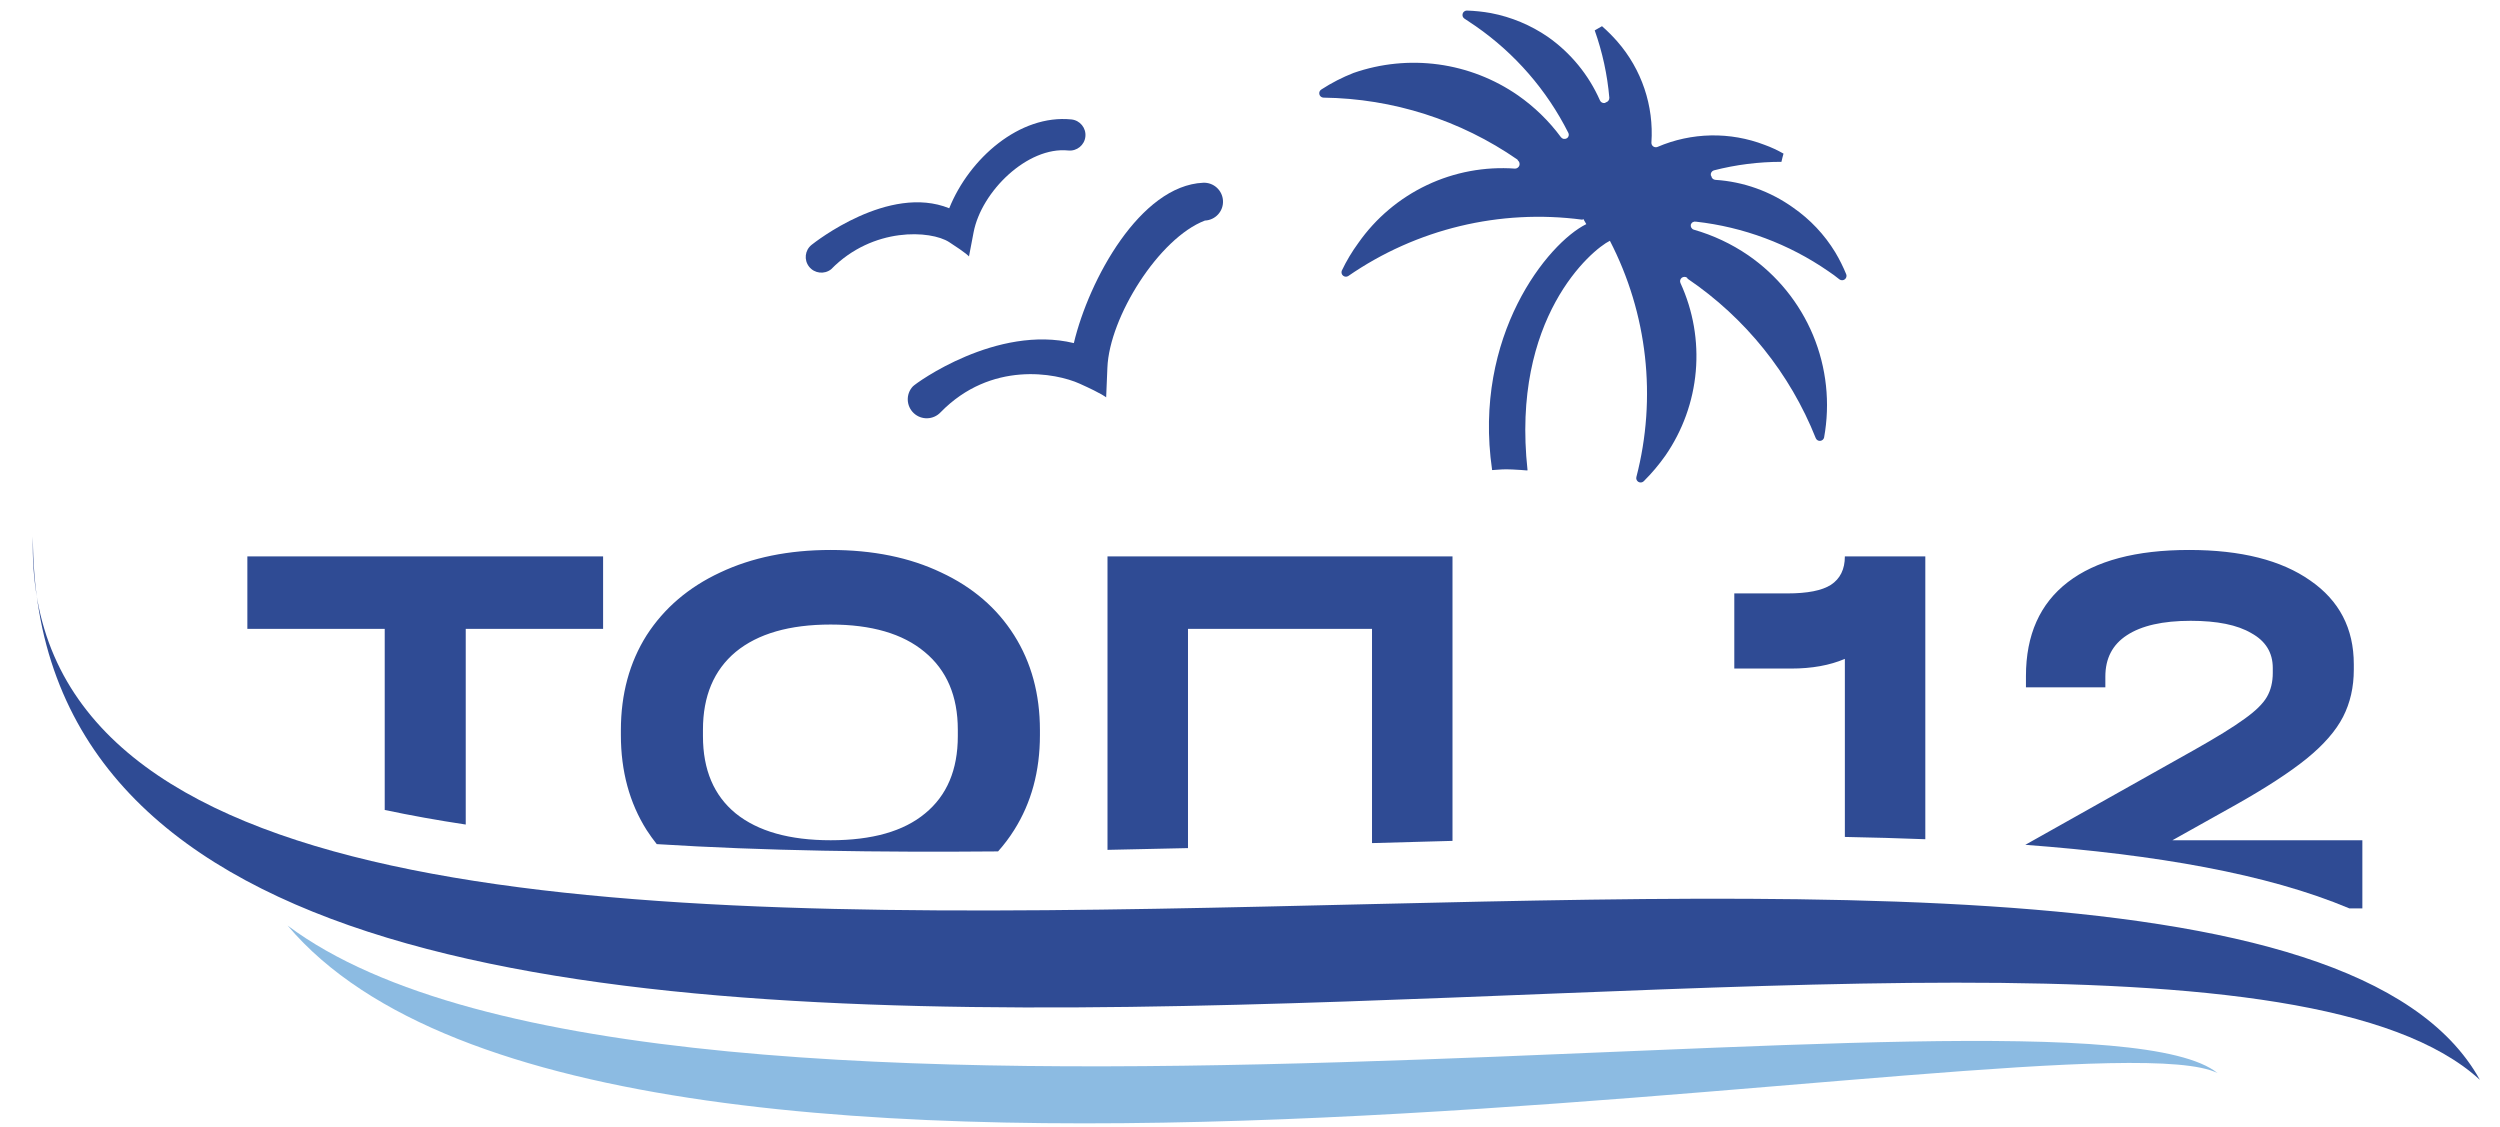
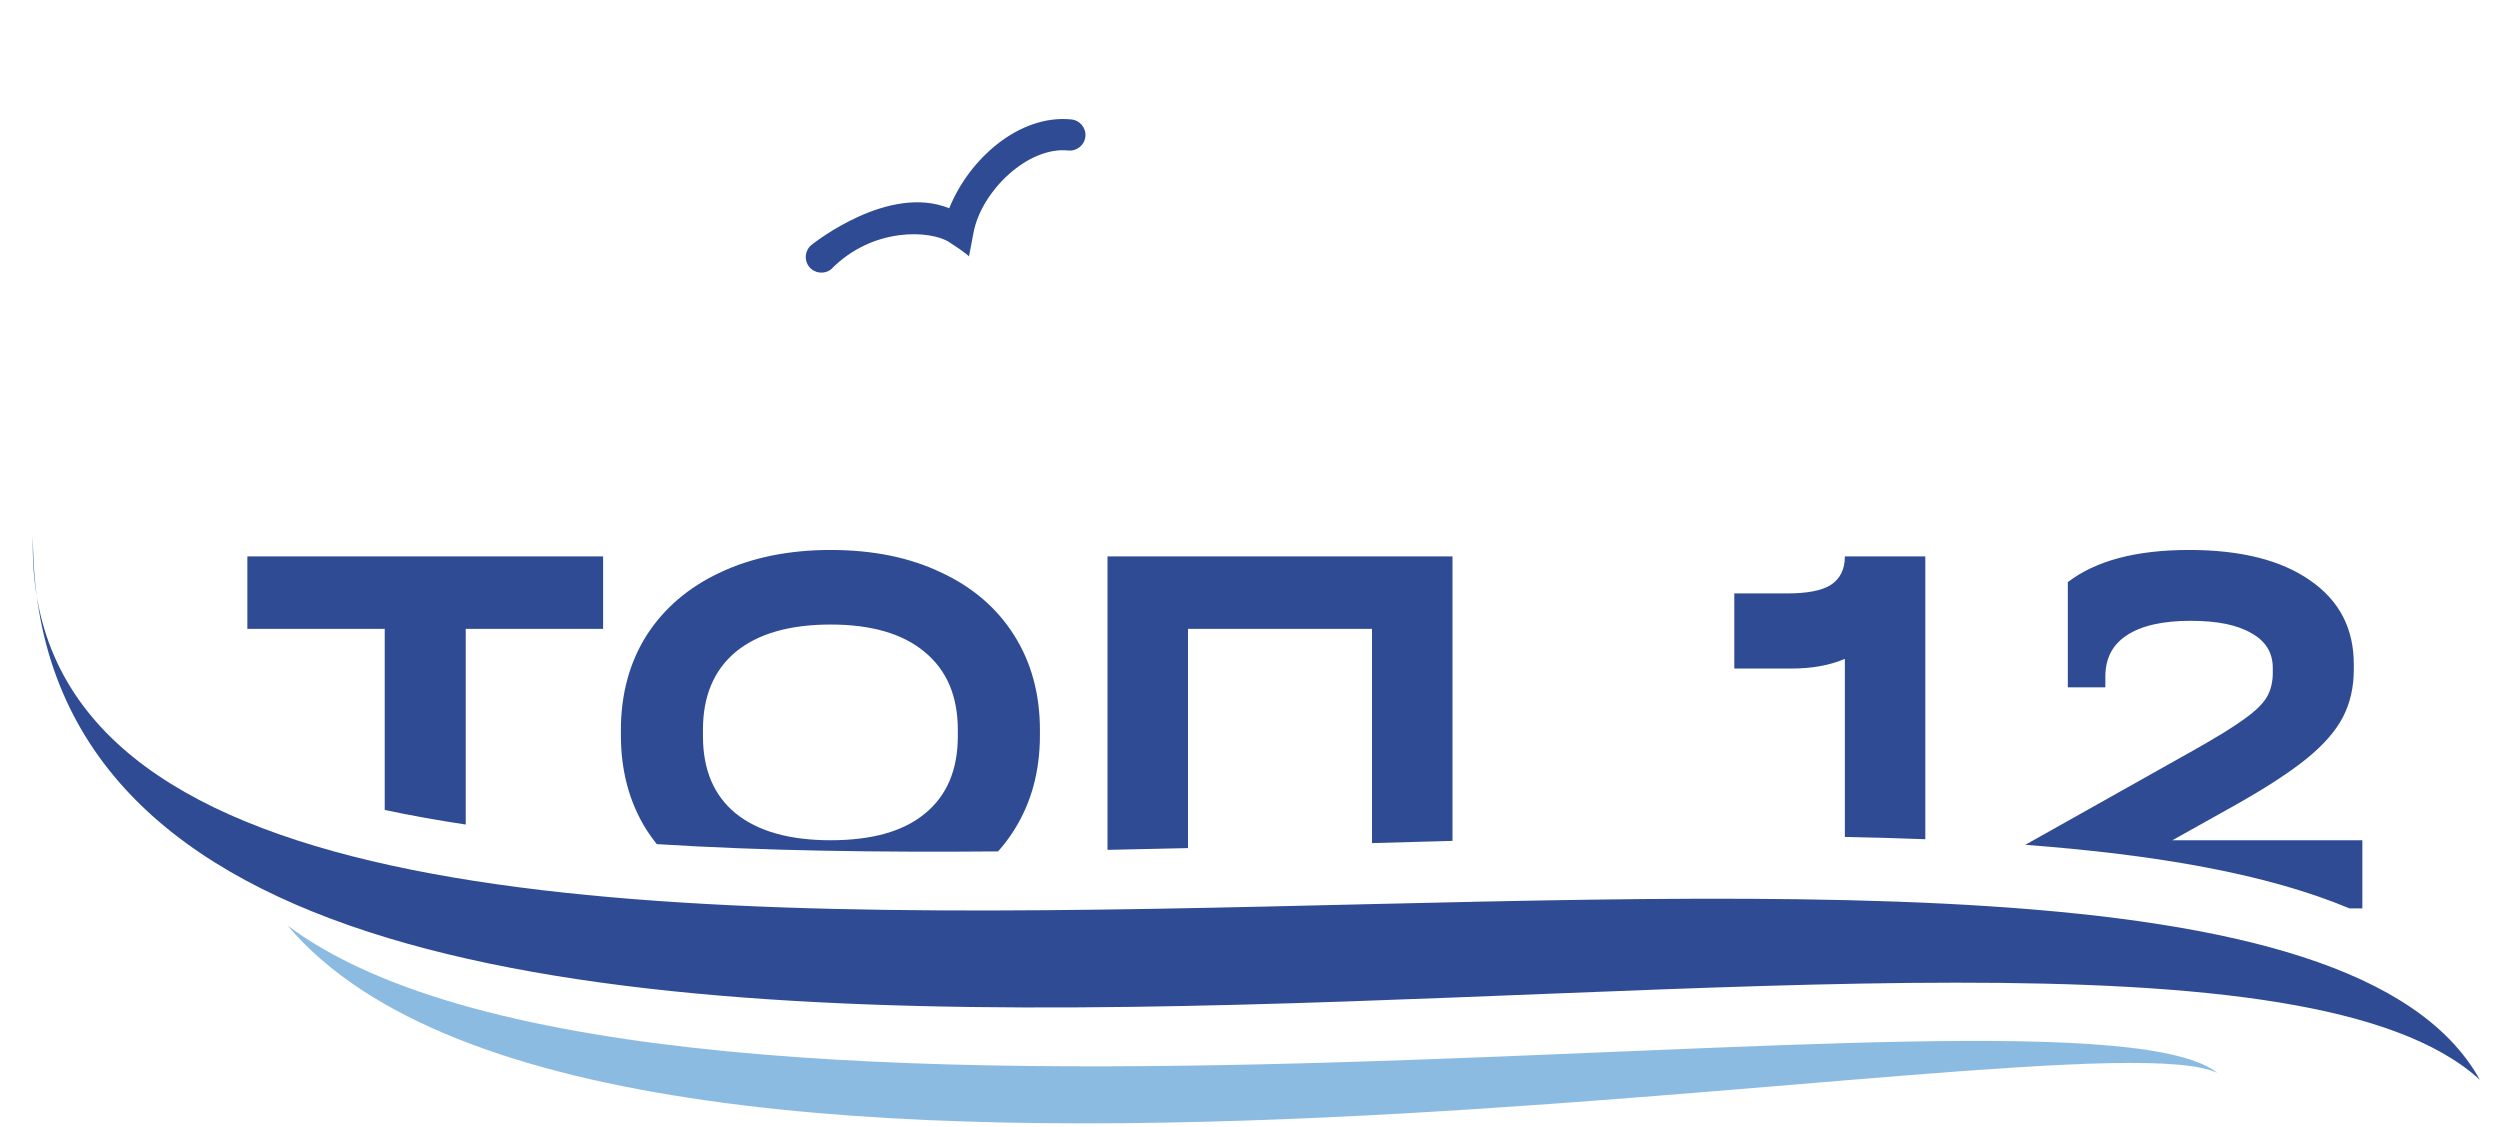
<svg xmlns="http://www.w3.org/2000/svg" width="71" height="32" viewBox="0 0 71 32" fill="none">
  <path d="M0.935 15.238C0.337 35.619 63.361 17.905 70.428 30.667C60.879 21.905 0.935 39.048 0.935 15.238Z" fill="#2F4B94" />
  <path d="M8.168 26.286C18.863 34.286 58.969 27.238 62.979 30.476C59.16 28.571 17.335 37.143 8.168 26.286Z" fill="#8CBBE2" />
-   <path fill-rule="evenodd" clip-rule="evenodd" d="M66.721 25.798H67.091V23.863H61.697L63.495 22.857C64.359 22.37 65.029 21.933 65.507 21.547C65.994 21.151 66.34 20.754 66.543 20.358C66.746 19.962 66.848 19.515 66.848 19.017V18.865C66.848 17.849 66.436 17.057 65.613 16.488C64.79 15.909 63.643 15.619 62.17 15.619C60.666 15.619 59.518 15.924 58.726 16.533C57.933 17.143 57.537 18.032 57.537 19.2V19.52H59.792V19.215C59.792 18.697 59.996 18.306 60.402 18.042C60.818 17.768 61.423 17.631 62.215 17.631C62.967 17.631 63.541 17.747 63.937 17.981C64.344 18.204 64.547 18.535 64.547 18.971V19.109C64.547 19.373 64.491 19.601 64.379 19.794C64.267 19.987 64.054 20.196 63.739 20.419C63.434 20.643 62.957 20.937 62.307 21.303L57.519 23.993C61.208 24.27 64.378 24.813 66.721 25.798ZM54.679 23.834V15.802H52.394C52.394 16.168 52.261 16.437 51.997 16.61C51.743 16.772 51.332 16.853 50.763 16.853H49.254V18.987H50.87C51.459 18.987 51.967 18.895 52.394 18.712V23.769C53.17 23.784 53.933 23.805 54.679 23.834ZM41.251 23.881V15.802H31.453V24.136C32.212 24.122 32.975 24.105 33.739 24.086V17.859H38.965V23.944C39.73 23.922 40.492 23.901 41.251 23.881ZM28.345 24.18C28.513 23.992 28.666 23.79 28.802 23.573C29.29 22.801 29.534 21.902 29.534 20.876V20.739C29.534 19.713 29.29 18.814 28.802 18.042C28.315 17.27 27.624 16.676 26.73 16.259C25.836 15.832 24.79 15.619 23.591 15.619C22.402 15.619 21.356 15.832 20.452 16.259C19.558 16.676 18.862 17.27 18.364 18.042C17.877 18.814 17.633 19.713 17.633 20.739V20.876C17.633 21.902 17.877 22.801 18.364 23.573C18.454 23.712 18.55 23.845 18.652 23.973C21.695 24.165 24.971 24.209 28.345 24.18ZM13.227 23.417V17.859H17.128V15.802H7.025V17.859H10.926V23.003C11.664 23.159 12.432 23.297 13.227 23.417ZM23.591 23.863C24.769 23.863 25.663 23.609 26.273 23.101C26.892 22.593 27.202 21.862 27.202 20.907V20.724C27.202 19.769 26.887 19.032 26.258 18.514C25.638 17.996 24.749 17.737 23.591 17.737C22.423 17.737 21.524 17.996 20.894 18.514C20.274 19.032 19.964 19.769 19.964 20.724V20.907C19.964 21.862 20.274 22.593 20.894 23.101C21.524 23.609 22.423 23.863 23.591 23.863Z" fill="#2F4B94" />
-   <path d="M31.415 11.286C31.415 11.286 31.339 11.201 30.662 10.896C29.985 10.59 28.143 10.243 26.713 11.709C26.509 11.926 26.168 11.937 25.951 11.734C25.734 11.53 25.722 11.191 25.925 10.974C26.019 10.874 28.314 9.214 30.497 9.744C30.928 7.937 32.385 5.272 34.17 5.19C34.467 5.176 34.719 5.406 34.733 5.703C34.748 5.999 34.517 6.251 34.219 6.264C32.913 6.763 31.508 9.005 31.45 10.44L31.415 11.286Z" fill="#2F4B94" />
+   <path fill-rule="evenodd" clip-rule="evenodd" d="M66.721 25.798H67.091V23.863H61.697L63.495 22.857C64.359 22.37 65.029 21.933 65.507 21.547C65.994 21.151 66.34 20.754 66.543 20.358C66.746 19.962 66.848 19.515 66.848 19.017V18.865C66.848 17.849 66.436 17.057 65.613 16.488C64.79 15.909 63.643 15.619 62.17 15.619C60.666 15.619 59.518 15.924 58.726 16.533V19.52H59.792V19.215C59.792 18.697 59.996 18.306 60.402 18.042C60.818 17.768 61.423 17.631 62.215 17.631C62.967 17.631 63.541 17.747 63.937 17.981C64.344 18.204 64.547 18.535 64.547 18.971V19.109C64.547 19.373 64.491 19.601 64.379 19.794C64.267 19.987 64.054 20.196 63.739 20.419C63.434 20.643 62.957 20.937 62.307 21.303L57.519 23.993C61.208 24.27 64.378 24.813 66.721 25.798ZM54.679 23.834V15.802H52.394C52.394 16.168 52.261 16.437 51.997 16.61C51.743 16.772 51.332 16.853 50.763 16.853H49.254V18.987H50.87C51.459 18.987 51.967 18.895 52.394 18.712V23.769C53.17 23.784 53.933 23.805 54.679 23.834ZM41.251 23.881V15.802H31.453V24.136C32.212 24.122 32.975 24.105 33.739 24.086V17.859H38.965V23.944C39.73 23.922 40.492 23.901 41.251 23.881ZM28.345 24.18C28.513 23.992 28.666 23.79 28.802 23.573C29.29 22.801 29.534 21.902 29.534 20.876V20.739C29.534 19.713 29.29 18.814 28.802 18.042C28.315 17.27 27.624 16.676 26.73 16.259C25.836 15.832 24.79 15.619 23.591 15.619C22.402 15.619 21.356 15.832 20.452 16.259C19.558 16.676 18.862 17.27 18.364 18.042C17.877 18.814 17.633 19.713 17.633 20.739V20.876C17.633 21.902 17.877 22.801 18.364 23.573C18.454 23.712 18.55 23.845 18.652 23.973C21.695 24.165 24.971 24.209 28.345 24.18ZM13.227 23.417V17.859H17.128V15.802H7.025V17.859H10.926V23.003C11.664 23.159 12.432 23.297 13.227 23.417ZM23.591 23.863C24.769 23.863 25.663 23.609 26.273 23.101C26.892 22.593 27.202 21.862 27.202 20.907V20.724C27.202 19.769 26.887 19.032 26.258 18.514C25.638 17.996 24.749 17.737 23.591 17.737C22.423 17.737 21.524 17.996 20.894 18.514C20.274 19.032 19.964 19.769 19.964 20.724V20.907C19.964 21.862 20.274 22.593 20.894 23.101C21.524 23.609 22.423 23.863 23.591 23.863Z" fill="#2F4B94" />
  <path d="M27.519 7.283C27.519 7.283 27.467 7.205 26.953 6.874C26.438 6.543 24.795 6.431 23.603 7.648C23.41 7.799 23.131 7.767 22.979 7.575C22.827 7.383 22.858 7.106 23.05 6.953C23.139 6.883 25.243 5.219 26.958 5.915C27.529 4.495 28.963 3.243 30.428 3.392C30.672 3.417 30.85 3.635 30.825 3.878C30.801 4.121 30.582 4.299 30.338 4.274C29.182 4.156 27.872 5.435 27.65 6.598L27.519 7.283Z" fill="#2F4B94" />
-   <path d="M44.937 6.239L44.968 6.221L44.991 6.262L45.051 6.365C43.957 6.904 41.826 9.537 42.374 13.333C42.342 13.381 42.511 13.312 42.947 13.333C43.382 13.354 43.368 13.37 43.382 13.354C42.91 9.029 45.198 7.095 45.721 6.838C46.79 8.907 47.057 11.295 46.473 13.548C46.466 13.574 46.468 13.602 46.479 13.627C46.489 13.651 46.507 13.672 46.531 13.686C46.554 13.7 46.581 13.705 46.608 13.702C46.635 13.699 46.66 13.688 46.68 13.669C46.907 13.444 47.113 13.2 47.297 12.939C47.787 12.229 48.085 11.405 48.16 10.546C48.235 9.687 48.086 8.824 47.726 8.04C47.714 8.015 47.711 7.987 47.717 7.96C47.723 7.933 47.738 7.909 47.759 7.891C47.781 7.874 47.807 7.864 47.834 7.863C47.862 7.862 47.889 7.87 47.912 7.886L47.93 7.917C49.569 9.029 50.837 10.607 51.568 12.445C51.578 12.469 51.596 12.489 51.618 12.503C51.641 12.517 51.667 12.523 51.693 12.521C51.719 12.518 51.744 12.508 51.764 12.491C51.784 12.475 51.798 12.452 51.804 12.426C51.982 11.448 51.873 10.439 51.491 9.52C51.108 8.602 50.468 7.813 49.647 7.248C49.175 6.925 48.653 6.68 48.102 6.522C48.073 6.513 48.049 6.493 48.033 6.466C48.018 6.439 48.013 6.408 48.019 6.378C48.029 6.349 48.049 6.324 48.076 6.309C48.103 6.294 48.134 6.289 48.164 6.295C49.514 6.446 50.804 6.929 51.921 7.7C52.031 7.773 52.138 7.851 52.241 7.935C52.263 7.951 52.289 7.959 52.316 7.959C52.343 7.959 52.37 7.95 52.391 7.934C52.413 7.918 52.428 7.895 52.436 7.869C52.444 7.843 52.443 7.816 52.433 7.79C52.345 7.575 52.241 7.366 52.122 7.167C51.816 6.663 51.407 6.23 50.922 5.894C50.275 5.432 49.511 5.159 48.717 5.108C48.689 5.106 48.662 5.095 48.641 5.076C48.62 5.057 48.606 5.031 48.602 5.003L48.587 4.977C48.582 4.948 48.588 4.918 48.604 4.892C48.62 4.867 48.644 4.848 48.672 4.839C49.3 4.677 49.945 4.596 50.593 4.596L50.621 4.477L50.652 4.363C50.481 4.265 50.302 4.182 50.117 4.115C49.133 3.736 48.041 3.757 47.072 4.173C47.053 4.181 47.032 4.184 47.011 4.181C46.99 4.179 46.97 4.171 46.953 4.159C46.936 4.147 46.922 4.131 46.913 4.113C46.904 4.094 46.899 4.073 46.9 4.052C46.972 3.005 46.624 1.972 45.933 1.18C45.797 1.025 45.652 0.88 45.497 0.744C45.464 0.766 45.429 0.786 45.394 0.803C45.394 0.803 45.362 0.821 45.29 0.863C45.509 1.481 45.649 2.124 45.705 2.777C45.706 2.806 45.697 2.835 45.68 2.859C45.662 2.882 45.637 2.9 45.609 2.907L45.578 2.925C45.549 2.931 45.519 2.926 45.493 2.912C45.468 2.898 45.448 2.875 45.437 2.848C45.118 2.125 44.608 1.503 43.961 1.048C43.474 0.714 42.923 0.483 42.342 0.372C42.115 0.331 41.885 0.307 41.654 0.3C41.629 0.301 41.604 0.31 41.583 0.326C41.562 0.341 41.547 0.363 41.54 0.388C41.532 0.413 41.532 0.439 41.54 0.464C41.548 0.488 41.564 0.51 41.585 0.525L41.91 0.743C43.024 1.517 43.928 2.557 44.538 3.768C44.545 3.781 44.55 3.796 44.552 3.812C44.554 3.827 44.553 3.843 44.549 3.858C44.545 3.873 44.538 3.887 44.529 3.899C44.519 3.912 44.507 3.922 44.493 3.93C44.467 3.945 44.435 3.95 44.404 3.944C44.374 3.937 44.347 3.919 44.329 3.894C43.99 3.435 43.578 3.035 43.11 2.708C42.437 2.242 41.664 1.941 40.852 1.83C40.041 1.72 39.215 1.802 38.442 2.071C38.123 2.196 37.817 2.353 37.53 2.539C37.506 2.553 37.487 2.574 37.476 2.599C37.465 2.624 37.463 2.652 37.47 2.678C37.476 2.705 37.492 2.729 37.513 2.746C37.535 2.763 37.561 2.772 37.589 2.773C39.559 2.798 41.477 3.41 43.095 4.532L43.11 4.558C43.13 4.575 43.145 4.598 43.152 4.623C43.159 4.649 43.158 4.676 43.15 4.701C43.141 4.726 43.125 4.748 43.103 4.763C43.082 4.779 43.056 4.788 43.03 4.789C42.168 4.726 41.304 4.887 40.524 5.257C39.743 5.628 39.072 6.194 38.577 6.9C38.395 7.148 38.237 7.413 38.105 7.691C38.097 7.716 38.096 7.742 38.103 7.767C38.109 7.792 38.124 7.814 38.144 7.83C38.164 7.846 38.188 7.856 38.214 7.858C38.24 7.86 38.265 7.854 38.288 7.841C40.227 6.501 42.598 5.929 44.937 6.239Z" fill="#2F4B94" />
</svg>